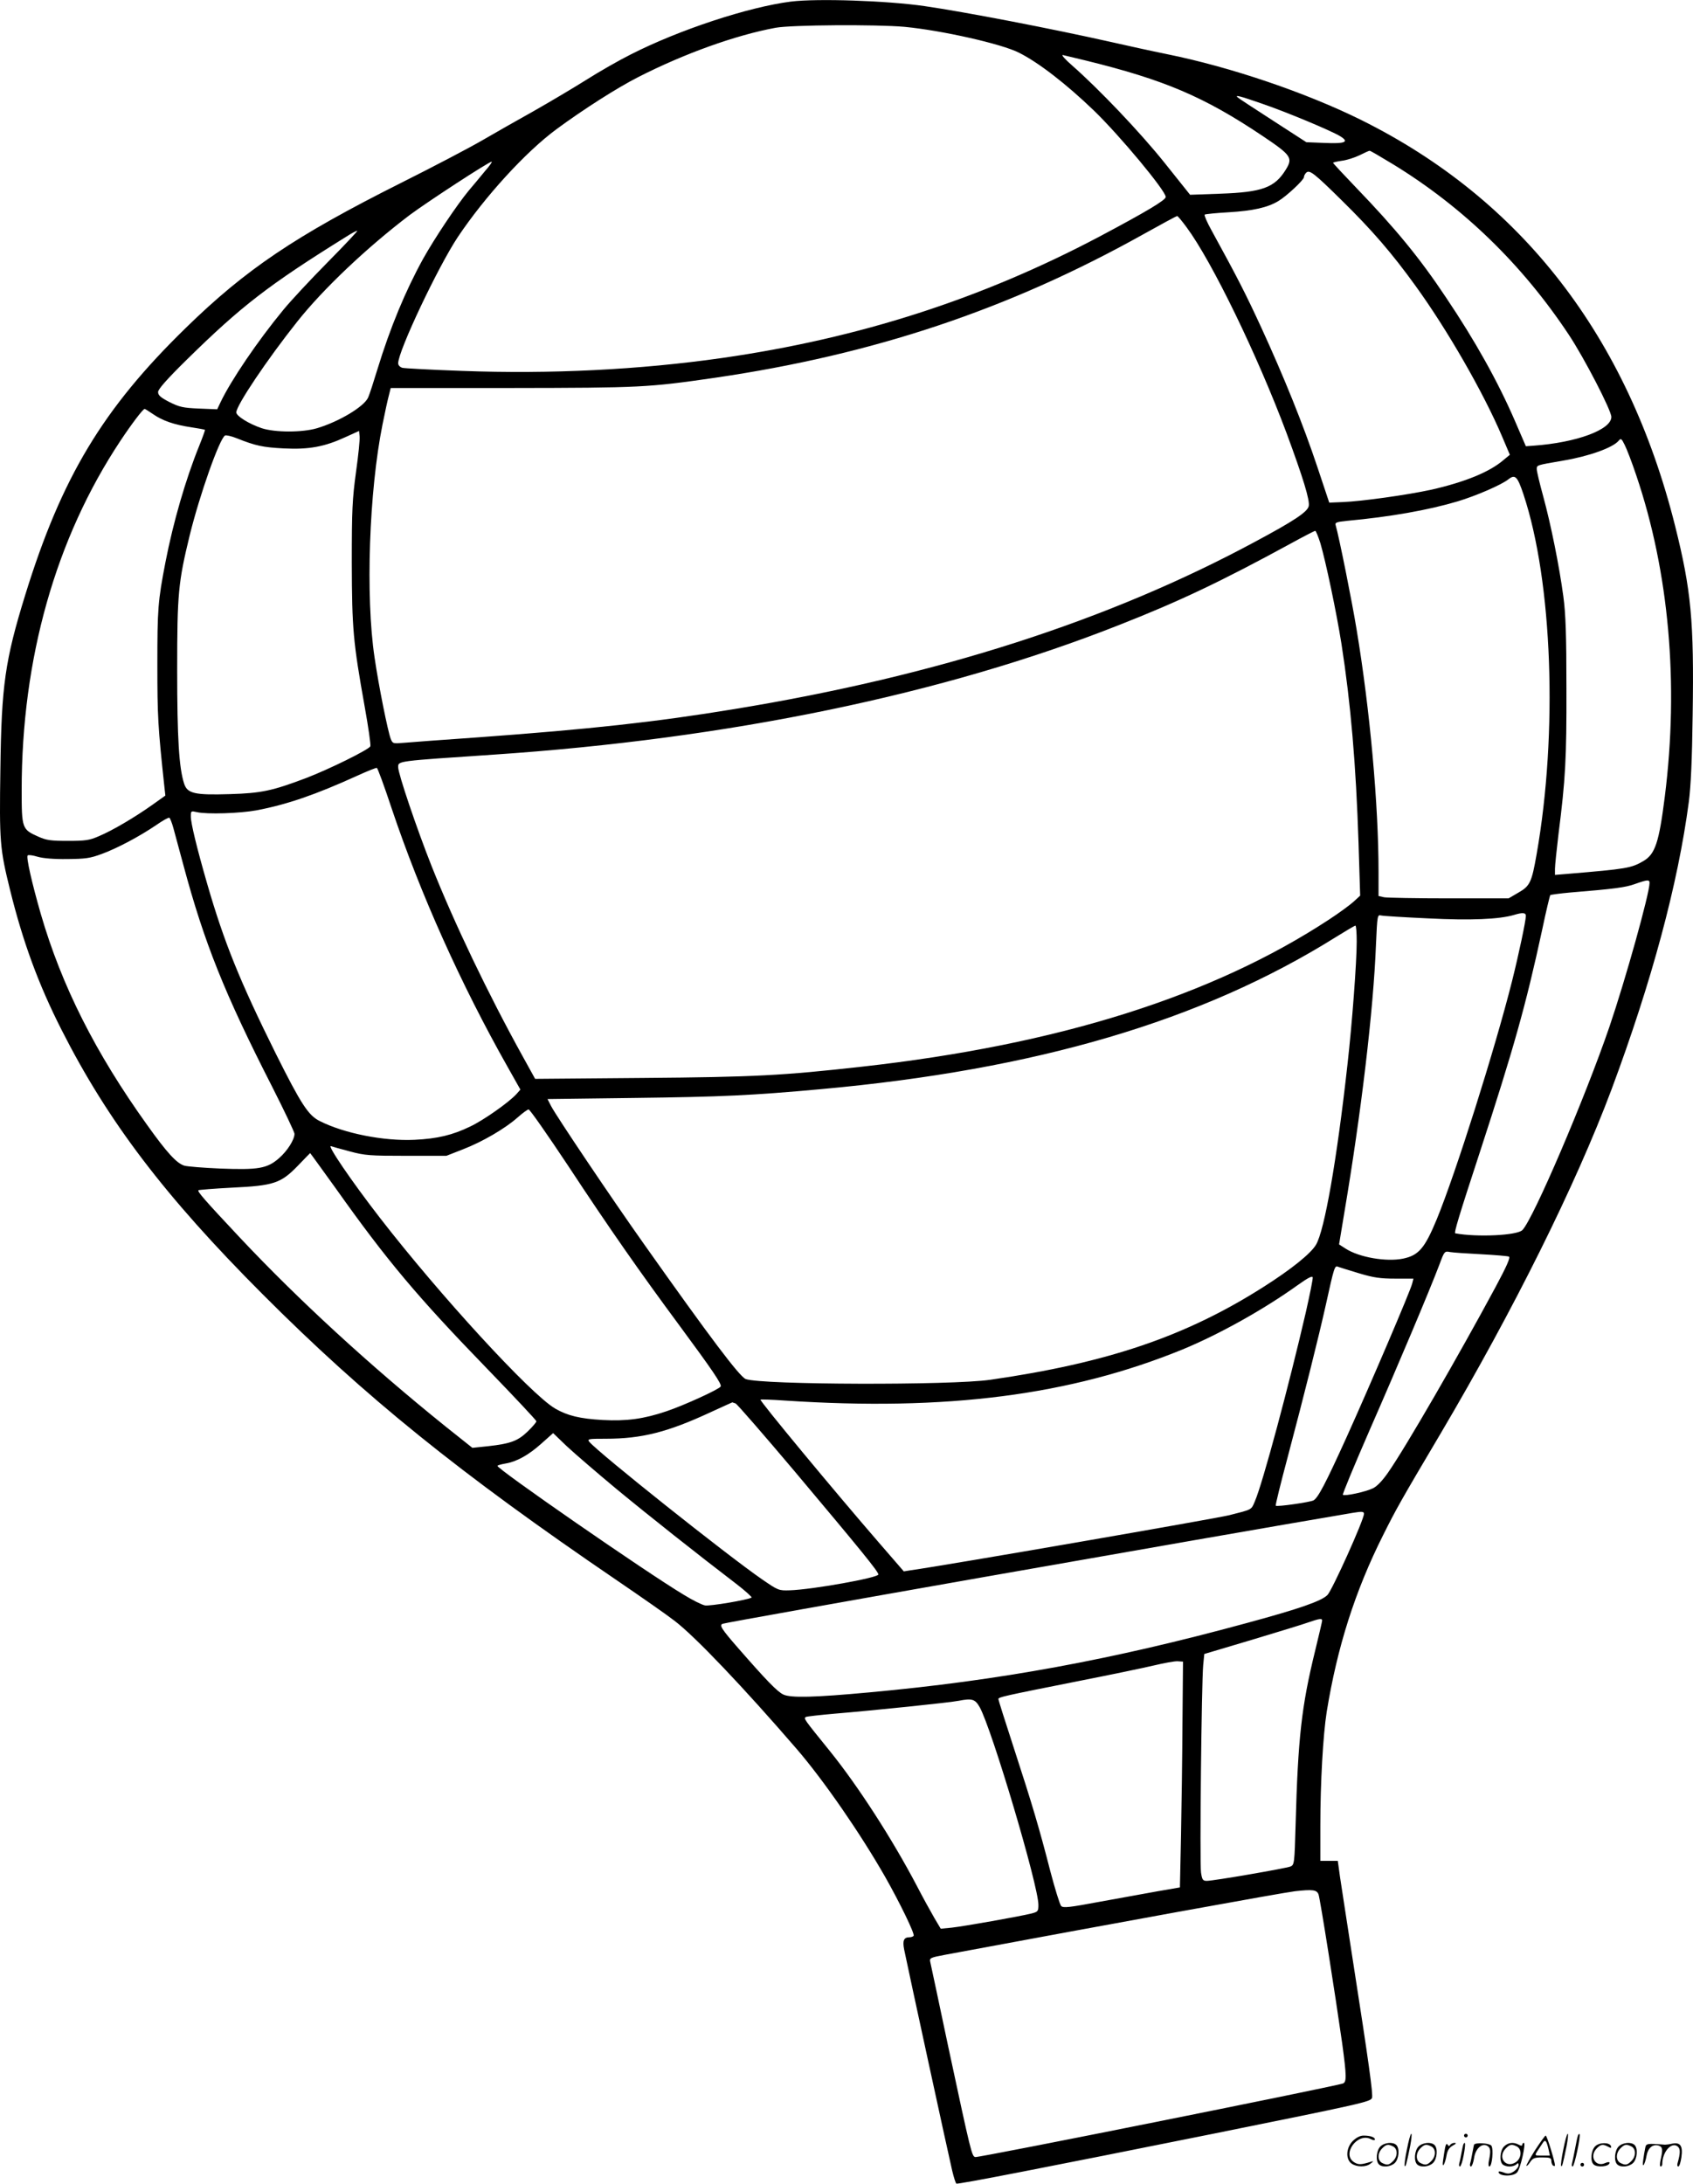
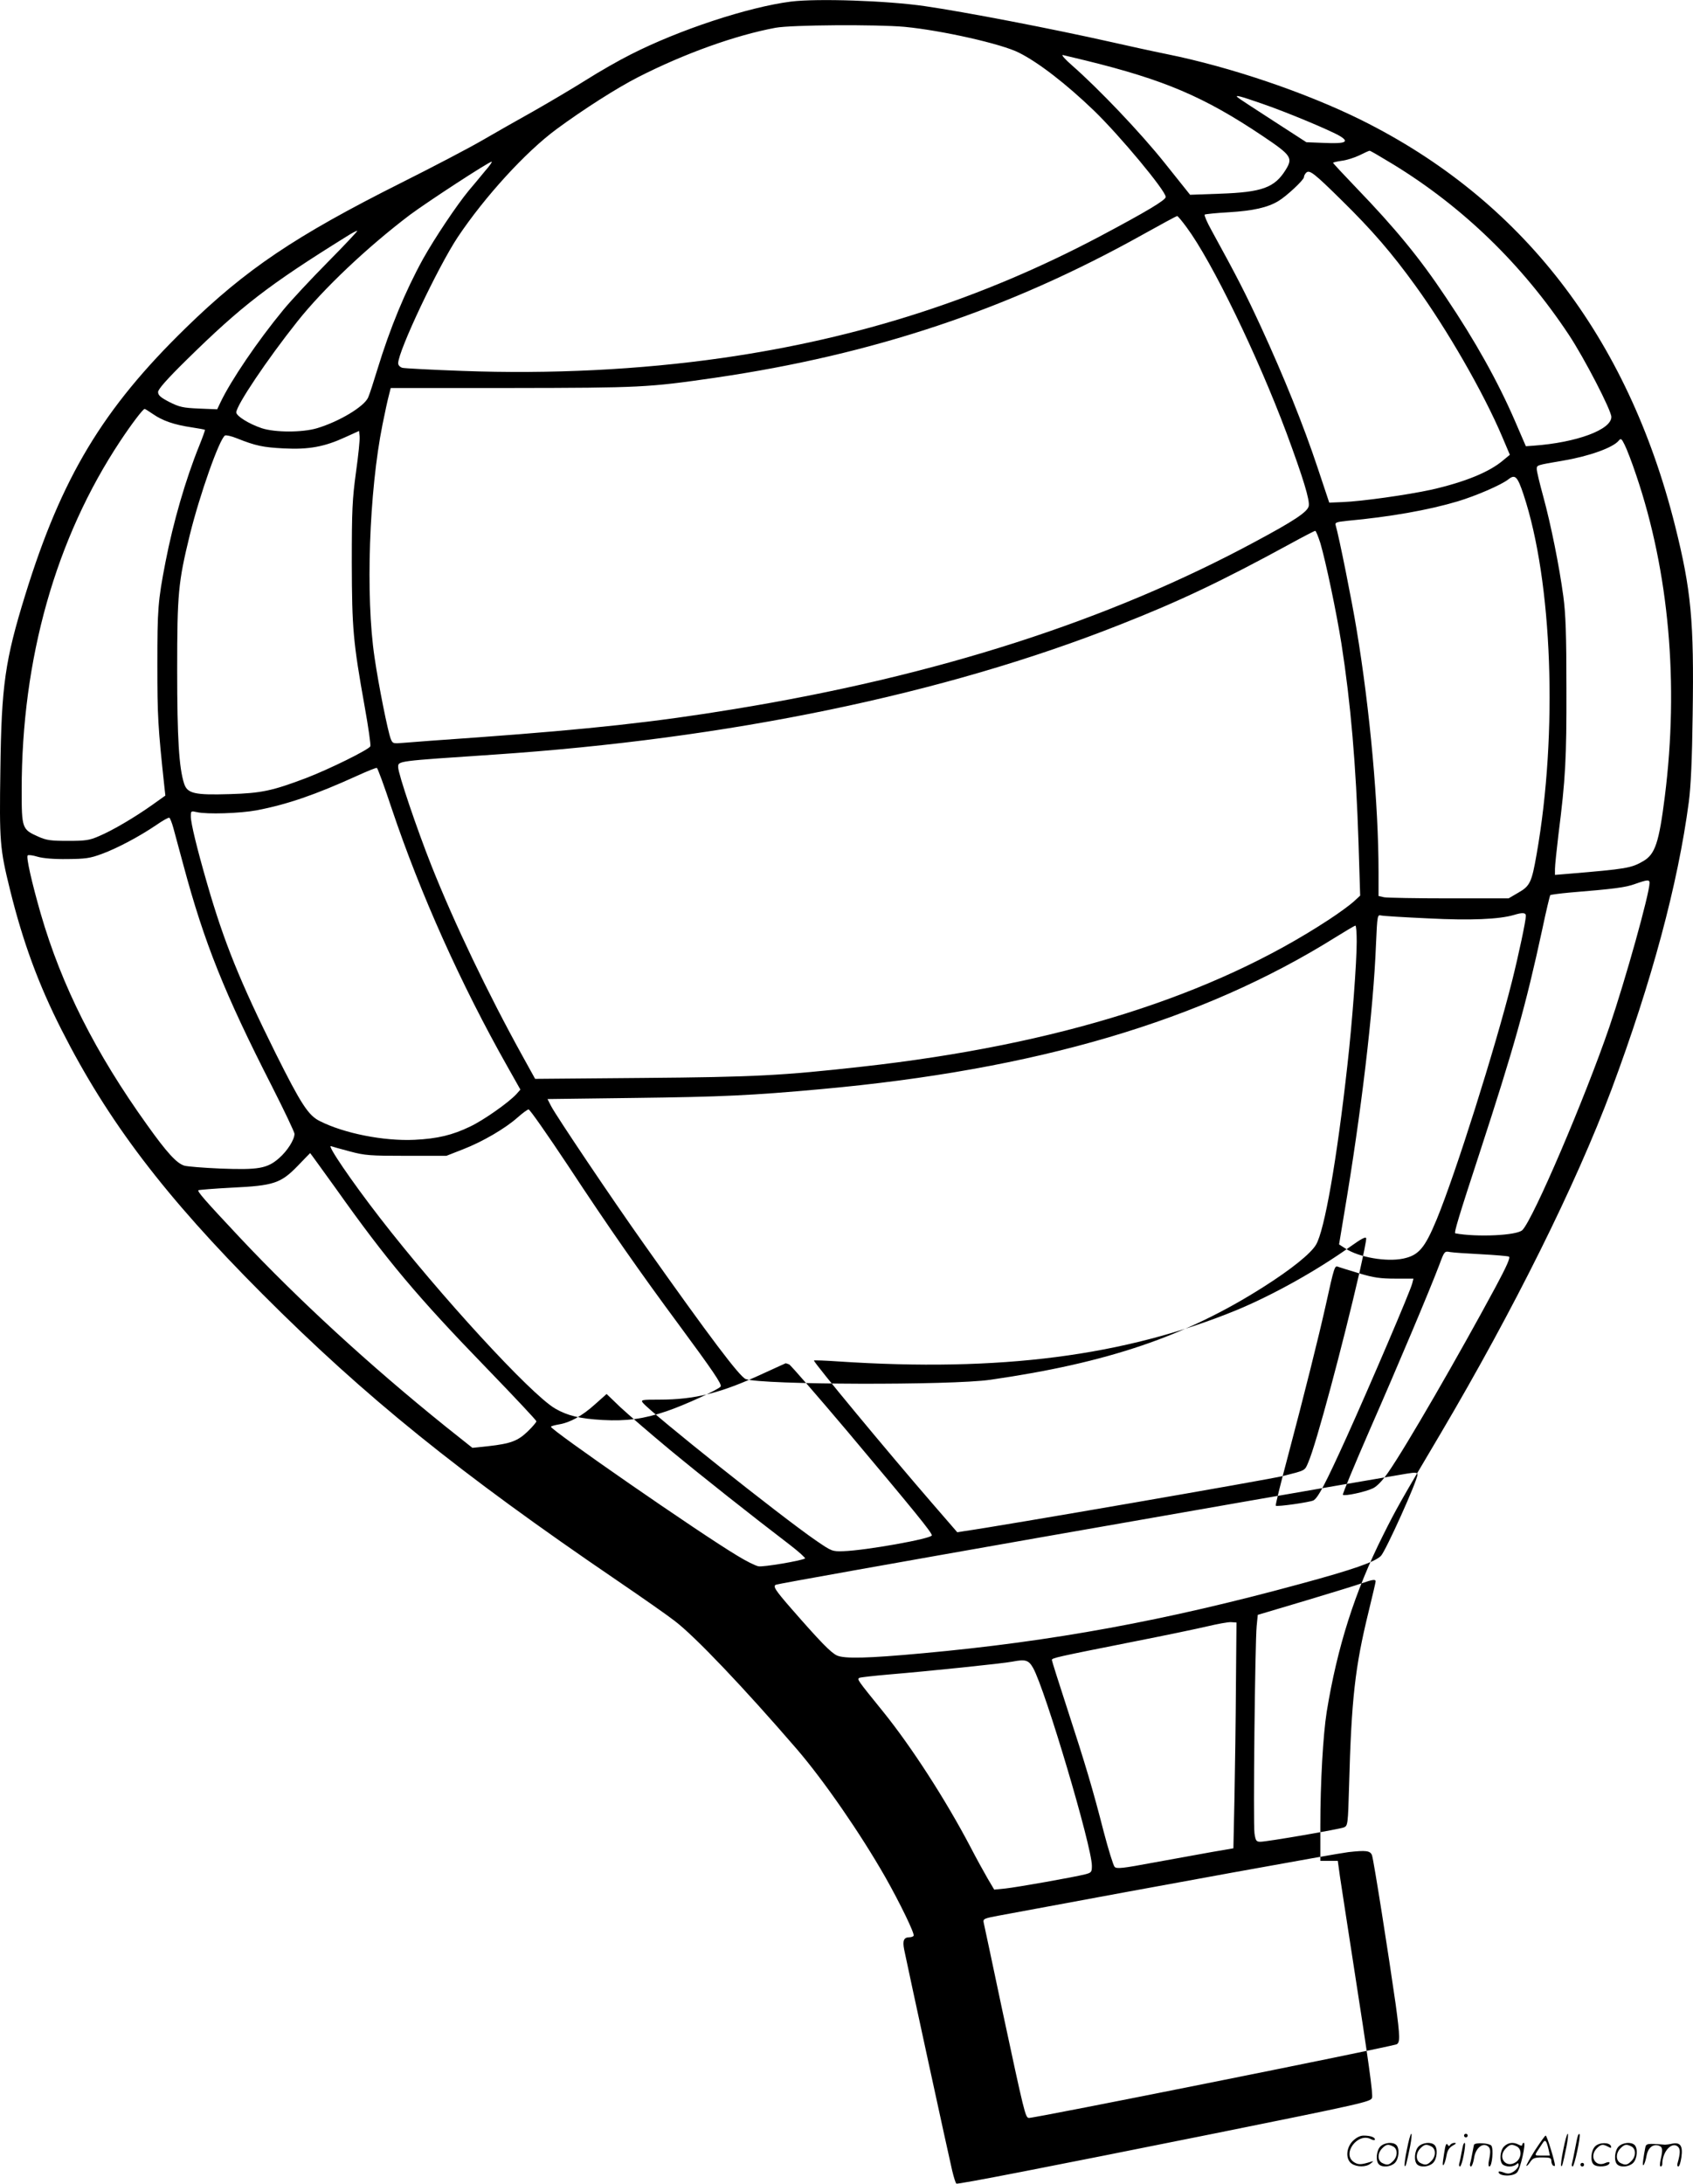
<svg xmlns="http://www.w3.org/2000/svg" version="1.0" viewBox="0 0 930.803 1200.19" preserveAspectRatio="xMidYMid meet">
  <g transform="translate(-1.087,1200.759) scale(0.1,-0.1)" fill="#000000" stroke="none">
-     <path d="M4360 11999 c-235 -30 -615 -155 -882 -291 -64 -32 -174 -95 -245 -140 -70 -44 -200 -121 -288 -171 -88 -49 -216 -122 -285 -162 -69 -40 -269 -145 -445 -233 -582 -292 -853 -475 -1182 -796 -457 -445 -683 -821 -883 -1467 -112 -362 -131 -500 -137 -957 -6 -402 -3 -438 53 -665 71 -287 156 -519 283 -769 256 -505 568 -915 1106 -1454 563 -564 1080 -982 1950 -1574 132 -90 274 -189 315 -221 112 -85 381 -368 671 -704 149 -173 350 -464 487 -704 81 -143 163 -312 156 -323 -3 -4 -13 -8 -23 -8 -31 0 -39 -18 -29 -68 19 -94 248 -1149 264 -1215 9 -37 19 -69 23 -71 8 -5 500 91 1406 273 828 167 871 177 879 198 7 17 -18 197 -104 748 -32 209 -65 419 -72 468 l-12 87 -48 0 -48 0 0 193 c0 238 15 499 35 626 58 356 155 662 310 971 72 144 96 187 317 560 402 681 742 1365 939 1890 221 593 365 1127 425 1581 11 85 18 234 21 479 8 514 -8 684 -97 1039 -261 1039 -843 1791 -1725 2229 -303 150 -717 291 -1068 362 -84 17 -220 47 -304 66 -329 74 -807 166 -1028 198 -207 30 -591 43 -735 25z m625 -139 c207 -20 534 -94 628 -142 108 -54 260 -172 411 -317 144 -139 396 -442 396 -476 0 -17 -105 -80 -365 -218 -647 -342 -1320 -559 -2074 -667 -455 -65 -946 -89 -1428 -71 -169 6 -318 14 -330 17 -13 4 -23 14 -23 25 0 67 219 530 328 694 148 221 372 467 543 593 148 109 333 227 449 286 253 129 534 230 755 271 87 16 555 19 710 5z m995 -185 c432 -106 651 -199 973 -415 158 -106 167 -120 127 -185 -61 -99 -130 -124 -361 -132 l-165 -6 -139 174 c-134 168 -364 409 -510 537 -39 34 -61 59 -50 57 11 -3 67 -16 125 -30z m966 -236 c135 -46 382 -149 433 -180 52 -32 28 -42 -87 -37 l-99 4 -184 119 c-101 65 -188 122 -193 127 -19 16 12 8 130 -33z m725 -335 c384 -235 709 -550 965 -936 85 -128 234 -416 234 -452 0 -70 -191 -141 -428 -158 l-42 -3 -60 139 c-93 215 -219 441 -380 680 -143 215 -278 379 -493 602 -70 73 -127 134 -127 137 0 2 21 7 48 11 26 3 70 17 97 30 28 14 52 25 56 25 3 1 61 -33 130 -75z m-4993 -36 c-24 -29 -64 -78 -90 -108 -66 -80 -186 -259 -251 -375 -98 -178 -181 -378 -252 -610 -20 -66 -42 -134 -50 -152 -22 -50 -158 -132 -281 -169 -81 -24 -230 -24 -304 0 -71 24 -140 67 -140 87 0 38 169 290 336 500 143 180 384 408 619 586 97 72 431 290 449 292 5 1 -11 -23 -36 -51z m4710 -162 c166 -163 275 -289 405 -469 174 -240 374 -587 477 -830 l42 -99 -34 -28 c-77 -67 -214 -122 -398 -164 -134 -29 -383 -64 -488 -68 l-73 -3 -64 192 c-79 237 -185 499 -310 771 -86 186 -127 267 -274 535 -24 43 -40 81 -37 85 4 3 64 9 134 13 132 8 213 26 272 62 45 27 140 116 140 131 0 7 5 17 12 24 18 18 42 0 196 -152z m-853 -148 c140 -189 390 -705 549 -1130 91 -246 130 -372 122 -403 -8 -32 -82 -81 -293 -194 -807 -435 -1753 -739 -2867 -921 -431 -71 -790 -110 -1406 -155 -190 -13 -373 -27 -408 -30 -61 -5 -62 -5 -73 22 -16 42 -66 290 -89 448 -50 335 -30 913 44 1280 13 66 29 138 35 160 l10 40 663 0 c711 1 752 3 1118 56 875 128 1617 376 2355 788 99 55 183 101 188 101 4 0 27 -28 52 -62z m-4721 -190 c-94 -95 -204 -213 -245 -263 -142 -172 -289 -389 -346 -509 l-18 -38 -100 4 c-88 4 -107 8 -163 36 -48 25 -62 37 -62 55 0 15 47 69 158 178 301 296 451 411 877 676 28 18 54 32 60 32 5 1 -68 -77 -161 -171z m-961 -837 c52 -36 116 -58 210 -72 39 -6 73 -12 75 -14 1 -1 -13 -41 -32 -88 -75 -185 -143 -421 -185 -637 -42 -216 -45 -261 -45 -565 0 -283 3 -341 39 -675 l5 -45 -73 -52 c-96 -68 -218 -140 -292 -171 -52 -23 -75 -26 -170 -26 -94 0 -118 3 -163 23 -90 40 -92 45 -92 256 0 723 187 1384 543 1920 61 92 124 175 133 175 3 0 24 -13 47 -29z m1115 -319 c-20 -148 -23 -205 -23 -497 1 -364 7 -434 71 -792 20 -111 34 -209 31 -217 -7 -18 -228 -127 -354 -175 -185 -70 -246 -83 -418 -88 -195 -6 -234 3 -252 58 -28 87 -38 248 -38 624 0 422 6 482 69 741 55 223 163 529 194 548 6 3 34 -3 64 -15 105 -42 145 -50 259 -56 138 -7 224 9 339 62 l75 34 3 -30 c2 -17 -7 -105 -20 -197z m7039 -17 c180 -531 235 -1145 157 -1765 -32 -253 -53 -317 -118 -355 -67 -39 -92 -43 -413 -70 l-73 -6 0 33 c0 18 9 103 19 188 39 306 45 420 44 805 0 293 -4 409 -17 505 -22 164 -68 394 -111 551 -19 69 -35 136 -35 147 0 24 -5 22 145 48 143 24 273 71 305 109 12 15 16 13 33 -22 11 -21 40 -96 64 -168z m-620 -105 c159 -478 190 -1308 72 -1978 -27 -154 -36 -174 -101 -211 l-53 -31 -326 0 c-180 0 -341 3 -358 6 l-31 7 0 131 c0 370 -47 892 -121 1336 -25 153 -96 507 -115 572 -4 14 6 17 63 23 238 22 447 59 608 107 100 30 242 91 280 122 36 28 49 15 82 -84z m-1117 -267 c30 -102 88 -377 116 -553 51 -327 80 -663 94 -1095 l9 -290 -37 -34 c-20 -18 -80 -62 -132 -96 -642 -422 -1492 -690 -2570 -810 -439 -49 -588 -57 -1206 -62 l-591 -5 -68 123 c-192 347 -376 732 -501 1046 -81 204 -184 508 -184 544 0 35 -9 33 525 69 1293 87 2474 331 3440 713 331 130 562 240 940 446 71 39 133 71 137 71 4 0 16 -30 28 -67z m-5106 -1458 c159 -473 381 -967 637 -1420 l71 -126 -23 -26 c-43 -46 -179 -142 -253 -177 -97 -47 -180 -67 -306 -73 -168 -8 -387 35 -521 103 -63 31 -103 93 -243 373 -196 395 -283 609 -376 931 -57 197 -90 334 -90 370 0 31 1 31 33 24 55 -13 237 -7 329 10 167 32 322 85 553 190 55 25 104 45 108 43 4 -1 41 -101 81 -222z m-1200 -108 c8 -29 33 -122 56 -207 114 -424 225 -702 486 -1213 68 -134 124 -252 124 -261 0 -32 -39 -94 -85 -134 -65 -57 -114 -65 -323 -57 -92 4 -181 11 -198 16 -42 13 -96 72 -203 222 -285 397 -471 766 -586 1162 -50 174 -81 312 -72 321 4 4 28 1 54 -7 30 -9 92 -14 163 -13 100 1 125 4 190 28 87 32 207 96 300 159 36 25 68 43 72 40 4 -2 14 -27 22 -56z m8116 -302 c0 -58 -132 -531 -221 -792 -134 -391 -418 -1055 -478 -1116 -29 -30 -251 -40 -369 -18 -8 2 18 89 135 446 186 570 253 807 343 1224 21 101 42 186 44 189 3 2 52 9 108 14 244 20 306 28 358 47 68 24 80 25 80 6z m-680 -181 c0 -27 -39 -211 -76 -359 -94 -373 -309 -1054 -414 -1309 -66 -159 -99 -198 -185 -216 -92 -19 -242 7 -316 55 l-36 23 28 169 c93 550 161 1117 175 1481 7 159 8 163 28 158 12 -3 128 -10 259 -16 234 -12 391 -5 472 19 46 14 65 13 65 -5z m-930 -141 c0 -114 -25 -449 -51 -678 -58 -522 -126 -911 -173 -989 -29 -49 -138 -136 -286 -230 -430 -274 -860 -419 -1505 -512 -216 -31 -1258 -28 -1344 4 -33 12 -196 228 -556 737 -181 255 -486 709 -514 763 l-20 39 472 6 c492 6 652 14 1027 48 1188 107 2100 376 2835 836 55 34 103 63 108 63 4 0 7 -39 7 -87z m-4336 -1232 c227 -345 401 -593 609 -874 186 -252 238 -328 230 -340 -10 -16 -200 -103 -298 -136 -124 -42 -219 -55 -350 -48 -126 7 -195 24 -262 63 -134 78 -635 624 -964 1049 -158 204 -293 403 -268 393 8 -3 55 -16 104 -29 82 -22 110 -24 310 -24 l220 0 92 36 c108 42 233 115 301 176 26 23 52 42 59 43 7 0 104 -139 217 -309z m-1275 -128 c279 -393 446 -592 830 -988 149 -154 271 -284 271 -289 0 -5 -21 -30 -48 -56 -54 -52 -93 -67 -218 -81 l-86 -9 -147 117 c-420 338 -810 697 -1129 1036 -200 213 -237 256 -230 263 3 2 86 9 184 14 231 11 269 24 363 121 36 38 67 69 67 69 1 0 65 -89 143 -197z m6296 -359 c77 -4 146 -10 152 -13 9 -5 -13 -54 -73 -166 -203 -377 -494 -881 -591 -1020 -31 -45 -61 -76 -83 -87 -41 -20 -157 -45 -166 -36 -3 4 64 165 149 360 154 351 329 766 382 906 27 73 28 74 59 68 17 -3 94 -8 171 -12z m-671 -105 c80 -24 117 -29 198 -29 l100 0 -7 -27 c-9 -39 -233 -562 -360 -843 -117 -258 -158 -336 -183 -349 -20 -10 -200 -36 -207 -29 -3 2 27 123 66 269 91 343 170 659 209 834 47 213 49 218 68 210 9 -3 61 -20 116 -36z m-294 -215 c-91 -394 -237 -940 -280 -1038 -20 -48 -14 -44 -140 -76 -70 -18 -1559 -276 -1753 -303 l-37 -6 -136 157 c-246 284 -658 781 -652 787 2 2 62 0 133 -5 891 -59 1571 29 2188 281 201 83 445 219 632 353 56 40 81 53 83 43 2 -8 -16 -95 -38 -193z m-3135 -500 c9 -4 154 -171 323 -371 369 -439 462 -553 462 -569 0 -18 -363 -83 -486 -87 -62 -2 -64 -1 -153 60 -193 133 -899 695 -950 756 -12 16 -5 17 90 17 198 0 340 36 575 145 66 30 120 55 121 55 1 0 9 -3 18 -6z m-655 -470 c183 -151 446 -359 658 -521 51 -39 89 -74 85 -76 -22 -13 -230 -48 -256 -43 -17 3 -69 29 -116 58 -206 123 -1033 696 -1025 709 2 4 22 9 45 13 60 10 126 46 197 110 l64 57 76 -73 c43 -40 165 -145 272 -234z m4110 -136 c1 -31 -175 -421 -201 -447 -33 -33 -152 -75 -444 -154 -741 -202 -1361 -316 -2075 -381 -302 -28 -431 -31 -472 -12 -34 16 -92 76 -251 258 -89 102 -103 124 -83 131 25 10 2686 478 3466 610 48 8 60 7 60 -5z m-230 -587 c0 -6 -18 -81 -39 -168 -74 -302 -94 -476 -107 -956 -6 -211 -7 -219 -28 -228 -24 -10 -423 -79 -460 -79 -22 0 -26 6 -32 46 -8 53 3 1047 12 1140 l6 61 262 78 c143 43 284 86 311 96 58 20 75 23 75 10z m-768 -566 c-1 -187 -5 -466 -8 -620 l-6 -281 -122 -21 c-66 -12 -210 -38 -320 -58 -166 -31 -200 -35 -211 -23 -7 7 -34 94 -60 193 -60 234 -99 365 -201 678 -46 141 -84 261 -84 266 0 11 22 16 450 101 168 33 350 71 405 84 55 13 114 24 130 23 l30 -2 -3 -340z m-1115 90 c67 -120 323 -981 323 -1087 0 -35 -3 -38 -37 -47 -63 -16 -374 -71 -439 -78 l-61 -6 -35 59 c-19 33 -63 112 -96 176 -136 259 -324 550 -479 742 -145 179 -145 179 -131 187 7 3 78 11 158 18 216 18 634 61 683 71 72 14 89 9 114 -35z m1863 -1029 c9 -24 92 -551 130 -818 25 -184 25 -215 3 -222 -84 -24 -2000 -408 -2020 -404 -19 4 -23 19 -149 608 -52 245 -96 455 -99 466 -4 20 2 23 83 38 934 174 1854 341 1922 349 98 11 120 8 130 -17z M7746 194 c-10 -47 -15 -88 -12 -91 5 -6 9 7 30 110 7 37 10 67 6 67 -4 0 -15 -39 -24 -86z M8060 270 c0 -5 5 -10 10 -10 6 0 10 5 10 10 0 6 -4 10 -10 10 -5 0 -10 -4 -10 -10z M8606 194 c-10 -47 -15 -88 -12 -91 5 -6 9 7 30 110 7 37 10 67 6 67 -4 0 -15 -39 -24 -86z M8686 269 c-3 -8 -10 -41 -16 -74 -6 -33 -14 -68 -16 -77 -3 -10 -1 -18 3 -18 10 0 46 171 38 178 -2 3 -7 -1 -9 -9z M7449 241 c-38 -38 -41 -101 -7 -125 29 -20 79 -20 104 0 18 14 18 15 1 10 -53 -17 -69 -17 -92 -2 -69 45 21 166 94 126 12 -6 21 -7 21 -1 0 12 -25 21 -62 21 -19 0 -39 -10 -59 -29z M8450 189 c-28 -45 -49 -83 -47 -85 2 -3 12 7 21 21 14 21 24 25 66 25 43 0 50 -3 50 -19 0 -11 5 -23 10 -26 6 -3 10 -3 10 1 0 20 -44 164 -51 164 -4 0 -30 -37 -59 -81z m75 4 l7 -33 -42 0 c-42 0 -42 0 -28 23 8 12 21 32 29 44 15 25 22 18 34 -34z M7600 210 c-22 -22 -27 -79 -8 -98 19 -19 66 -14 88 8 22 22 27 79 8 98 -19 19 -66 14 -88 -8z m71 0 c25 -14 25 -54 -1 -80 -23 -23 -33 -24 -61 -10 -25 14 -25 54 1 80 23 23 33 24 61 10z M7810 210 c-22 -22 -27 -79 -8 -98 19 -19 66 -14 88 8 22 22 27 79 8 98 -19 19 -66 14 -88 -8z m71 0 c25 -14 25 -54 -1 -80 -23 -23 -33 -24 -61 -10 -25 14 -25 54 1 80 23 23 33 24 61 10z M7956 204 c-3 -16 -8 -47 -11 -69 -8 -51 10 -26 19 27 5 27 15 42 34 53 18 10 22 14 10 15 -9 0 -20 -5 -24 -11 -5 -8 -9 -8 -14 1 -5 8 -10 3 -14 -16z M8057 223 c-2 -4 -7 -26 -11 -48 -4 -22 -9 -48 -12 -57 -3 -10 -1 -18 4 -18 4 0 14 28 20 62 11 58 10 81 -1 61z M8115 220 c-1 -3 -5 -23 -9 -45 -4 -22 -9 -48 -12 -57 -3 -10 -1 -18 4 -18 5 0 13 20 17 45 7 53 44 87 74 68 17 -11 19 -28 8 -80 -4 -18 -3 -33 2 -33 16 0 24 99 11 115 -12 14 -87 18 -95 5z M8280 210 c-22 -22 -27 -79 -8 -98 7 -7 24 -12 38 -12 14 0 31 5 38 12 9 9 12 8 12 -5 0 -9 -12 -24 -26 -34 -21 -13 -32 -15 -55 -6 -16 6 -29 8 -29 3 0 -24 81 -27 102 -2 18 19 50 162 37 162 -5 0 -9 -5 -9 -10 0 -7 -6 -7 -19 0 -30 16 -59 12 -81 -10z m71 0 c29 -16 25 -65 -6 -86 -56 -37 -103 28 -55 76 23 23 33 24 61 10z M8781 211 c-23 -23 -28 -80 -9 -99 19 -19 88 -13 88 9 0 5 -11 4 -24 -2 -54 -25 -89 38 -46 81 23 23 33 24 62 9 16 -9 19 -8 16 3 -8 22 -64 22 -87 -1z M8910 210 c-22 -22 -27 -79 -8 -98 19 -19 66 -14 88 8 22 22 27 79 8 98 -19 19 -66 14 -88 -8z m71 0 c25 -14 25 -54 -1 -80 -23 -23 -33 -24 -61 -10 -25 14 -25 54 1 80 23 23 33 24 61 10z M9056 201 c-3 -14 -8 -44 -11 -66 -8 -51 10 -26 19 27 8 41 35 63 66 53 22 -7 24 -21 11 -77 -5 -22 -5 -38 0 -38 5 0 9 6 9 13 0 68 51 125 85 97 15 -13 15 -35 -1 -92 -3 -10 -1 -18 4 -18 6 0 13 23 17 50 9 63 -5 84 -49 76 -17 -4 -35 -6 -41 -6 -101 8 -104 7 -109 -19z M8700 110 c0 -5 5 -10 10 -10 6 0 10 5 10 10 0 6 -4 10 -10 10 -5 0 -10 -4 -10 -10z" />
+     <path d="M4360 11999 c-235 -30 -615 -155 -882 -291 -64 -32 -174 -95 -245 -140 -70 -44 -200 -121 -288 -171 -88 -49 -216 -122 -285 -162 -69 -40 -269 -145 -445 -233 -582 -292 -853 -475 -1182 -796 -457 -445 -683 -821 -883 -1467 -112 -362 -131 -500 -137 -957 -6 -402 -3 -438 53 -665 71 -287 156 -519 283 -769 256 -505 568 -915 1106 -1454 563 -564 1080 -982 1950 -1574 132 -90 274 -189 315 -221 112 -85 381 -368 671 -704 149 -173 350 -464 487 -704 81 -143 163 -312 156 -323 -3 -4 -13 -8 -23 -8 -31 0 -39 -18 -29 -68 19 -94 248 -1149 264 -1215 9 -37 19 -69 23 -71 8 -5 500 91 1406 273 828 167 871 177 879 198 7 17 -18 197 -104 748 -32 209 -65 419 -72 468 l-12 87 -48 0 -48 0 0 193 c0 238 15 499 35 626 58 356 155 662 310 971 72 144 96 187 317 560 402 681 742 1365 939 1890 221 593 365 1127 425 1581 11 85 18 234 21 479 8 514 -8 684 -97 1039 -261 1039 -843 1791 -1725 2229 -303 150 -717 291 -1068 362 -84 17 -220 47 -304 66 -329 74 -807 166 -1028 198 -207 30 -591 43 -735 25z m625 -139 c207 -20 534 -94 628 -142 108 -54 260 -172 411 -317 144 -139 396 -442 396 -476 0 -17 -105 -80 -365 -218 -647 -342 -1320 -559 -2074 -667 -455 -65 -946 -89 -1428 -71 -169 6 -318 14 -330 17 -13 4 -23 14 -23 25 0 67 219 530 328 694 148 221 372 467 543 593 148 109 333 227 449 286 253 129 534 230 755 271 87 16 555 19 710 5z m995 -185 c432 -106 651 -199 973 -415 158 -106 167 -120 127 -185 -61 -99 -130 -124 -361 -132 l-165 -6 -139 174 c-134 168 -364 409 -510 537 -39 34 -61 59 -50 57 11 -3 67 -16 125 -30z m966 -236 c135 -46 382 -149 433 -180 52 -32 28 -42 -87 -37 l-99 4 -184 119 c-101 65 -188 122 -193 127 -19 16 12 8 130 -33z m725 -335 c384 -235 709 -550 965 -936 85 -128 234 -416 234 -452 0 -70 -191 -141 -428 -158 l-42 -3 -60 139 c-93 215 -219 441 -380 680 -143 215 -278 379 -493 602 -70 73 -127 134 -127 137 0 2 21 7 48 11 26 3 70 17 97 30 28 14 52 25 56 25 3 1 61 -33 130 -75z m-4993 -36 c-24 -29 -64 -78 -90 -108 -66 -80 -186 -259 -251 -375 -98 -178 -181 -378 -252 -610 -20 -66 -42 -134 -50 -152 -22 -50 -158 -132 -281 -169 -81 -24 -230 -24 -304 0 -71 24 -140 67 -140 87 0 38 169 290 336 500 143 180 384 408 619 586 97 72 431 290 449 292 5 1 -11 -23 -36 -51z m4710 -162 c166 -163 275 -289 405 -469 174 -240 374 -587 477 -830 l42 -99 -34 -28 c-77 -67 -214 -122 -398 -164 -134 -29 -383 -64 -488 -68 l-73 -3 -64 192 c-79 237 -185 499 -310 771 -86 186 -127 267 -274 535 -24 43 -40 81 -37 85 4 3 64 9 134 13 132 8 213 26 272 62 45 27 140 116 140 131 0 7 5 17 12 24 18 18 42 0 196 -152z m-853 -148 c140 -189 390 -705 549 -1130 91 -246 130 -372 122 -403 -8 -32 -82 -81 -293 -194 -807 -435 -1753 -739 -2867 -921 -431 -71 -790 -110 -1406 -155 -190 -13 -373 -27 -408 -30 -61 -5 -62 -5 -73 22 -16 42 -66 290 -89 448 -50 335 -30 913 44 1280 13 66 29 138 35 160 l10 40 663 0 c711 1 752 3 1118 56 875 128 1617 376 2355 788 99 55 183 101 188 101 4 0 27 -28 52 -62z m-4721 -190 c-94 -95 -204 -213 -245 -263 -142 -172 -289 -389 -346 -509 l-18 -38 -100 4 c-88 4 -107 8 -163 36 -48 25 -62 37 -62 55 0 15 47 69 158 178 301 296 451 411 877 676 28 18 54 32 60 32 5 1 -68 -77 -161 -171z m-961 -837 c52 -36 116 -58 210 -72 39 -6 73 -12 75 -14 1 -1 -13 -41 -32 -88 -75 -185 -143 -421 -185 -637 -42 -216 -45 -261 -45 -565 0 -283 3 -341 39 -675 l5 -45 -73 -52 c-96 -68 -218 -140 -292 -171 -52 -23 -75 -26 -170 -26 -94 0 -118 3 -163 23 -90 40 -92 45 -92 256 0 723 187 1384 543 1920 61 92 124 175 133 175 3 0 24 -13 47 -29z m1115 -319 c-20 -148 -23 -205 -23 -497 1 -364 7 -434 71 -792 20 -111 34 -209 31 -217 -7 -18 -228 -127 -354 -175 -185 -70 -246 -83 -418 -88 -195 -6 -234 3 -252 58 -28 87 -38 248 -38 624 0 422 6 482 69 741 55 223 163 529 194 548 6 3 34 -3 64 -15 105 -42 145 -50 259 -56 138 -7 224 9 339 62 l75 34 3 -30 c2 -17 -7 -105 -20 -197z m7039 -17 c180 -531 235 -1145 157 -1765 -32 -253 -53 -317 -118 -355 -67 -39 -92 -43 -413 -70 l-73 -6 0 33 c0 18 9 103 19 188 39 306 45 420 44 805 0 293 -4 409 -17 505 -22 164 -68 394 -111 551 -19 69 -35 136 -35 147 0 24 -5 22 145 48 143 24 273 71 305 109 12 15 16 13 33 -22 11 -21 40 -96 64 -168z m-620 -105 c159 -478 190 -1308 72 -1978 -27 -154 -36 -174 -101 -211 l-53 -31 -326 0 c-180 0 -341 3 -358 6 l-31 7 0 131 c0 370 -47 892 -121 1336 -25 153 -96 507 -115 572 -4 14 6 17 63 23 238 22 447 59 608 107 100 30 242 91 280 122 36 28 49 15 82 -84z m-1117 -267 c30 -102 88 -377 116 -553 51 -327 80 -663 94 -1095 l9 -290 -37 -34 c-20 -18 -80 -62 -132 -96 -642 -422 -1492 -690 -2570 -810 -439 -49 -588 -57 -1206 -62 l-591 -5 -68 123 c-192 347 -376 732 -501 1046 -81 204 -184 508 -184 544 0 35 -9 33 525 69 1293 87 2474 331 3440 713 331 130 562 240 940 446 71 39 133 71 137 71 4 0 16 -30 28 -67z m-5106 -1458 c159 -473 381 -967 637 -1420 l71 -126 -23 -26 c-43 -46 -179 -142 -253 -177 -97 -47 -180 -67 -306 -73 -168 -8 -387 35 -521 103 -63 31 -103 93 -243 373 -196 395 -283 609 -376 931 -57 197 -90 334 -90 370 0 31 1 31 33 24 55 -13 237 -7 329 10 167 32 322 85 553 190 55 25 104 45 108 43 4 -1 41 -101 81 -222z m-1200 -108 c8 -29 33 -122 56 -207 114 -424 225 -702 486 -1213 68 -134 124 -252 124 -261 0 -32 -39 -94 -85 -134 -65 -57 -114 -65 -323 -57 -92 4 -181 11 -198 16 -42 13 -96 72 -203 222 -285 397 -471 766 -586 1162 -50 174 -81 312 -72 321 4 4 28 1 54 -7 30 -9 92 -14 163 -13 100 1 125 4 190 28 87 32 207 96 300 159 36 25 68 43 72 40 4 -2 14 -27 22 -56z m8116 -302 c0 -58 -132 -531 -221 -792 -134 -391 -418 -1055 -478 -1116 -29 -30 -251 -40 -369 -18 -8 2 18 89 135 446 186 570 253 807 343 1224 21 101 42 186 44 189 3 2 52 9 108 14 244 20 306 28 358 47 68 24 80 25 80 6z m-680 -181 c0 -27 -39 -211 -76 -359 -94 -373 -309 -1054 -414 -1309 -66 -159 -99 -198 -185 -216 -92 -19 -242 7 -316 55 l-36 23 28 169 c93 550 161 1117 175 1481 7 159 8 163 28 158 12 -3 128 -10 259 -16 234 -12 391 -5 472 19 46 14 65 13 65 -5z m-930 -141 c0 -114 -25 -449 -51 -678 -58 -522 -126 -911 -173 -989 -29 -49 -138 -136 -286 -230 -430 -274 -860 -419 -1505 -512 -216 -31 -1258 -28 -1344 4 -33 12 -196 228 -556 737 -181 255 -486 709 -514 763 l-20 39 472 6 c492 6 652 14 1027 48 1188 107 2100 376 2835 836 55 34 103 63 108 63 4 0 7 -39 7 -87z m-4336 -1232 c227 -345 401 -593 609 -874 186 -252 238 -328 230 -340 -10 -16 -200 -103 -298 -136 -124 -42 -219 -55 -350 -48 -126 7 -195 24 -262 63 -134 78 -635 624 -964 1049 -158 204 -293 403 -268 393 8 -3 55 -16 104 -29 82 -22 110 -24 310 -24 l220 0 92 36 c108 42 233 115 301 176 26 23 52 42 59 43 7 0 104 -139 217 -309z m-1275 -128 c279 -393 446 -592 830 -988 149 -154 271 -284 271 -289 0 -5 -21 -30 -48 -56 -54 -52 -93 -67 -218 -81 l-86 -9 -147 117 c-420 338 -810 697 -1129 1036 -200 213 -237 256 -230 263 3 2 86 9 184 14 231 11 269 24 363 121 36 38 67 69 67 69 1 0 65 -89 143 -197z m6296 -359 c77 -4 146 -10 152 -13 9 -5 -13 -54 -73 -166 -203 -377 -494 -881 -591 -1020 -31 -45 -61 -76 -83 -87 -41 -20 -157 -45 -166 -36 -3 4 64 165 149 360 154 351 329 766 382 906 27 73 28 74 59 68 17 -3 94 -8 171 -12z m-671 -105 c80 -24 117 -29 198 -29 l100 0 -7 -27 c-9 -39 -233 -562 -360 -843 -117 -258 -158 -336 -183 -349 -20 -10 -200 -36 -207 -29 -3 2 27 123 66 269 91 343 170 659 209 834 47 213 49 218 68 210 9 -3 61 -20 116 -36z c-91 -394 -237 -940 -280 -1038 -20 -48 -14 -44 -140 -76 -70 -18 -1559 -276 -1753 -303 l-37 -6 -136 157 c-246 284 -658 781 -652 787 2 2 62 0 133 -5 891 -59 1571 29 2188 281 201 83 445 219 632 353 56 40 81 53 83 43 2 -8 -16 -95 -38 -193z m-3135 -500 c9 -4 154 -171 323 -371 369 -439 462 -553 462 -569 0 -18 -363 -83 -486 -87 -62 -2 -64 -1 -153 60 -193 133 -899 695 -950 756 -12 16 -5 17 90 17 198 0 340 36 575 145 66 30 120 55 121 55 1 0 9 -3 18 -6z m-655 -470 c183 -151 446 -359 658 -521 51 -39 89 -74 85 -76 -22 -13 -230 -48 -256 -43 -17 3 -69 29 -116 58 -206 123 -1033 696 -1025 709 2 4 22 9 45 13 60 10 126 46 197 110 l64 57 76 -73 c43 -40 165 -145 272 -234z m4110 -136 c1 -31 -175 -421 -201 -447 -33 -33 -152 -75 -444 -154 -741 -202 -1361 -316 -2075 -381 -302 -28 -431 -31 -472 -12 -34 16 -92 76 -251 258 -89 102 -103 124 -83 131 25 10 2686 478 3466 610 48 8 60 7 60 -5z m-230 -587 c0 -6 -18 -81 -39 -168 -74 -302 -94 -476 -107 -956 -6 -211 -7 -219 -28 -228 -24 -10 -423 -79 -460 -79 -22 0 -26 6 -32 46 -8 53 3 1047 12 1140 l6 61 262 78 c143 43 284 86 311 96 58 20 75 23 75 10z m-768 -566 c-1 -187 -5 -466 -8 -620 l-6 -281 -122 -21 c-66 -12 -210 -38 -320 -58 -166 -31 -200 -35 -211 -23 -7 7 -34 94 -60 193 -60 234 -99 365 -201 678 -46 141 -84 261 -84 266 0 11 22 16 450 101 168 33 350 71 405 84 55 13 114 24 130 23 l30 -2 -3 -340z m-1115 90 c67 -120 323 -981 323 -1087 0 -35 -3 -38 -37 -47 -63 -16 -374 -71 -439 -78 l-61 -6 -35 59 c-19 33 -63 112 -96 176 -136 259 -324 550 -479 742 -145 179 -145 179 -131 187 7 3 78 11 158 18 216 18 634 61 683 71 72 14 89 9 114 -35z m1863 -1029 c9 -24 92 -551 130 -818 25 -184 25 -215 3 -222 -84 -24 -2000 -408 -2020 -404 -19 4 -23 19 -149 608 -52 245 -96 455 -99 466 -4 20 2 23 83 38 934 174 1854 341 1922 349 98 11 120 8 130 -17z M7746 194 c-10 -47 -15 -88 -12 -91 5 -6 9 7 30 110 7 37 10 67 6 67 -4 0 -15 -39 -24 -86z M8060 270 c0 -5 5 -10 10 -10 6 0 10 5 10 10 0 6 -4 10 -10 10 -5 0 -10 -4 -10 -10z M8606 194 c-10 -47 -15 -88 -12 -91 5 -6 9 7 30 110 7 37 10 67 6 67 -4 0 -15 -39 -24 -86z M8686 269 c-3 -8 -10 -41 -16 -74 -6 -33 -14 -68 -16 -77 -3 -10 -1 -18 3 -18 10 0 46 171 38 178 -2 3 -7 -1 -9 -9z M7449 241 c-38 -38 -41 -101 -7 -125 29 -20 79 -20 104 0 18 14 18 15 1 10 -53 -17 -69 -17 -92 -2 -69 45 21 166 94 126 12 -6 21 -7 21 -1 0 12 -25 21 -62 21 -19 0 -39 -10 -59 -29z M8450 189 c-28 -45 -49 -83 -47 -85 2 -3 12 7 21 21 14 21 24 25 66 25 43 0 50 -3 50 -19 0 -11 5 -23 10 -26 6 -3 10 -3 10 1 0 20 -44 164 -51 164 -4 0 -30 -37 -59 -81z m75 4 l7 -33 -42 0 c-42 0 -42 0 -28 23 8 12 21 32 29 44 15 25 22 18 34 -34z M7600 210 c-22 -22 -27 -79 -8 -98 19 -19 66 -14 88 8 22 22 27 79 8 98 -19 19 -66 14 -88 -8z m71 0 c25 -14 25 -54 -1 -80 -23 -23 -33 -24 -61 -10 -25 14 -25 54 1 80 23 23 33 24 61 10z M7810 210 c-22 -22 -27 -79 -8 -98 19 -19 66 -14 88 8 22 22 27 79 8 98 -19 19 -66 14 -88 -8z m71 0 c25 -14 25 -54 -1 -80 -23 -23 -33 -24 -61 -10 -25 14 -25 54 1 80 23 23 33 24 61 10z M7956 204 c-3 -16 -8 -47 -11 -69 -8 -51 10 -26 19 27 5 27 15 42 34 53 18 10 22 14 10 15 -9 0 -20 -5 -24 -11 -5 -8 -9 -8 -14 1 -5 8 -10 3 -14 -16z M8057 223 c-2 -4 -7 -26 -11 -48 -4 -22 -9 -48 -12 -57 -3 -10 -1 -18 4 -18 4 0 14 28 20 62 11 58 10 81 -1 61z M8115 220 c-1 -3 -5 -23 -9 -45 -4 -22 -9 -48 -12 -57 -3 -10 -1 -18 4 -18 5 0 13 20 17 45 7 53 44 87 74 68 17 -11 19 -28 8 -80 -4 -18 -3 -33 2 -33 16 0 24 99 11 115 -12 14 -87 18 -95 5z M8280 210 c-22 -22 -27 -79 -8 -98 7 -7 24 -12 38 -12 14 0 31 5 38 12 9 9 12 8 12 -5 0 -9 -12 -24 -26 -34 -21 -13 -32 -15 -55 -6 -16 6 -29 8 -29 3 0 -24 81 -27 102 -2 18 19 50 162 37 162 -5 0 -9 -5 -9 -10 0 -7 -6 -7 -19 0 -30 16 -59 12 -81 -10z m71 0 c29 -16 25 -65 -6 -86 -56 -37 -103 28 -55 76 23 23 33 24 61 10z M8781 211 c-23 -23 -28 -80 -9 -99 19 -19 88 -13 88 9 0 5 -11 4 -24 -2 -54 -25 -89 38 -46 81 23 23 33 24 62 9 16 -9 19 -8 16 3 -8 22 -64 22 -87 -1z M8910 210 c-22 -22 -27 -79 -8 -98 19 -19 66 -14 88 8 22 22 27 79 8 98 -19 19 -66 14 -88 -8z m71 0 c25 -14 25 -54 -1 -80 -23 -23 -33 -24 -61 -10 -25 14 -25 54 1 80 23 23 33 24 61 10z M9056 201 c-3 -14 -8 -44 -11 -66 -8 -51 10 -26 19 27 8 41 35 63 66 53 22 -7 24 -21 11 -77 -5 -22 -5 -38 0 -38 5 0 9 6 9 13 0 68 51 125 85 97 15 -13 15 -35 -1 -92 -3 -10 -1 -18 4 -18 6 0 13 23 17 50 9 63 -5 84 -49 76 -17 -4 -35 -6 -41 -6 -101 8 -104 7 -109 -19z M8700 110 c0 -5 5 -10 10 -10 6 0 10 5 10 10 0 6 -4 10 -10 10 -5 0 -10 -4 -10 -10z" />
  </g>
</svg>